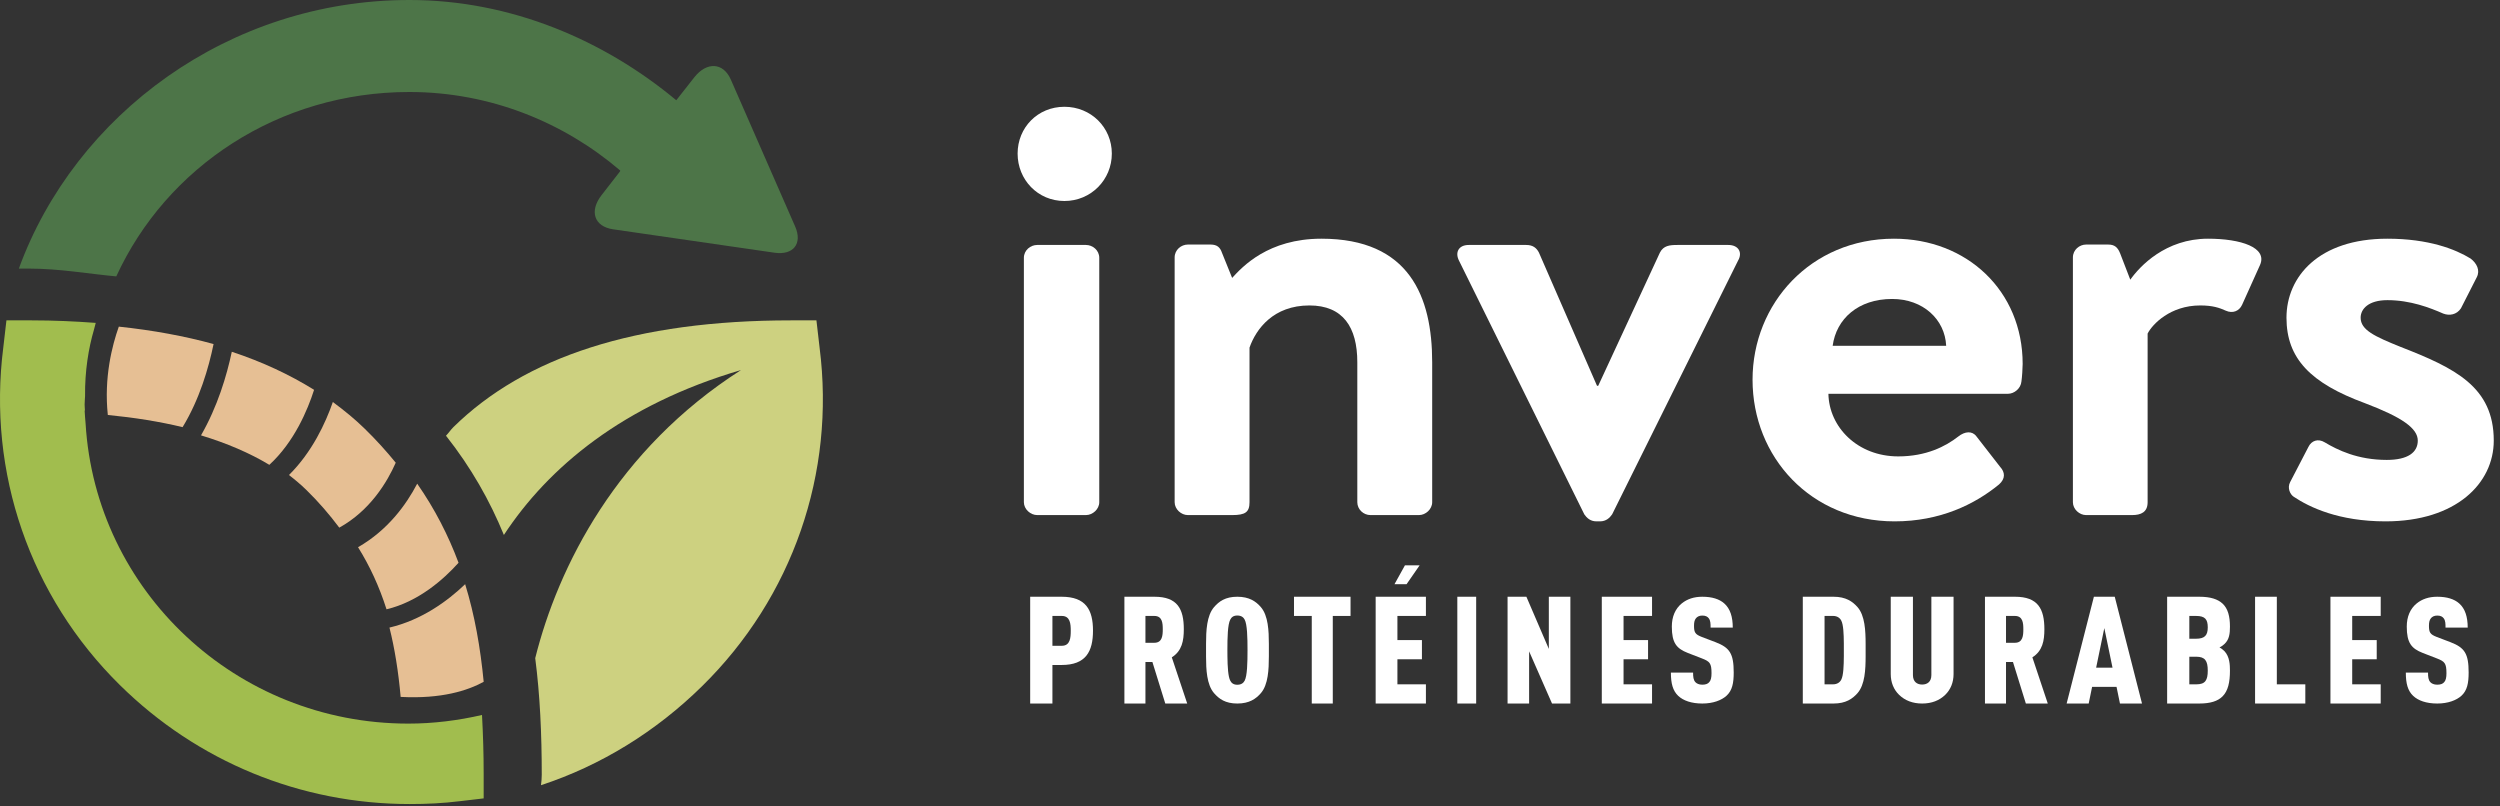
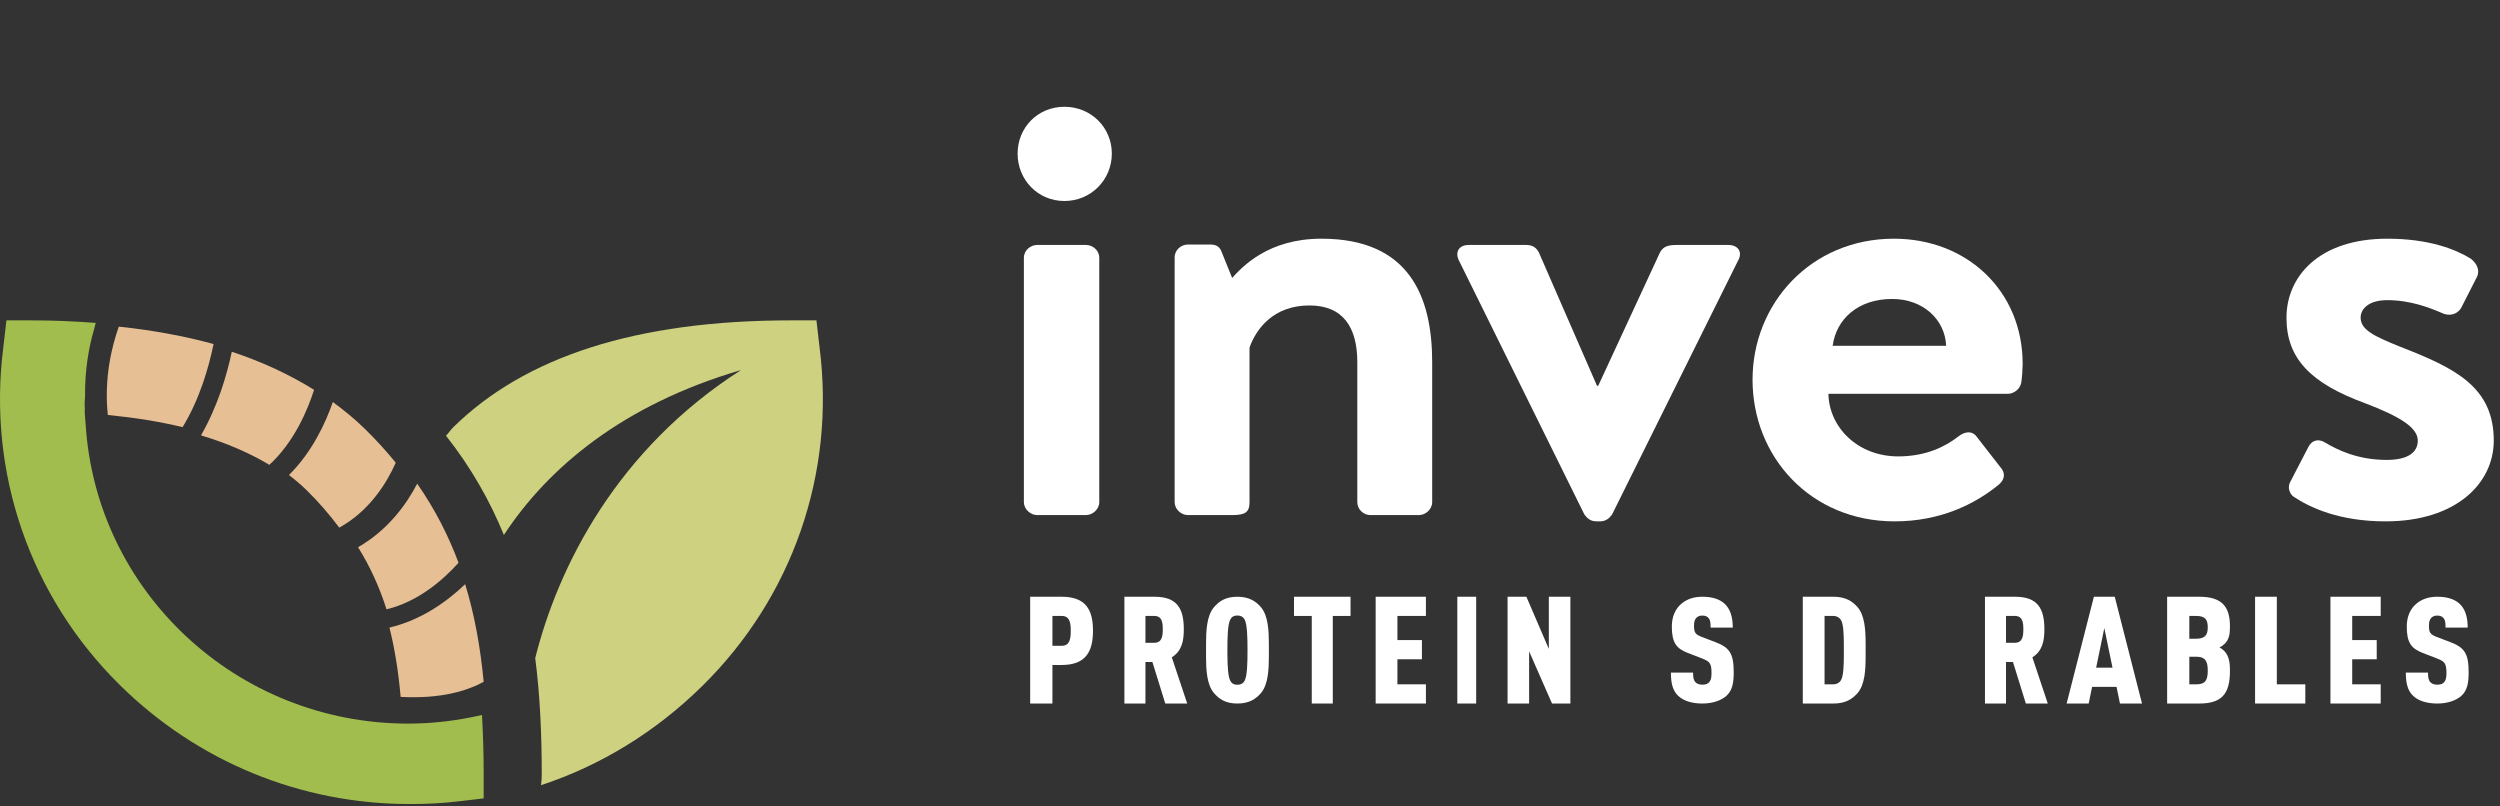
<svg xmlns="http://www.w3.org/2000/svg" width="372" height="120" viewBox="0 0 372 120" fill="none">
  <rect x="0" y="0" width="372" height="120" fill="#333333" stroke="none" />
  <path fill-rule="evenodd" clip-rule="evenodd" d="M121.485 47.67H117.711C94.569 47.67 78.076 53.128 67.459 63.563C67.074 63.942 66.734 64.456 66.363 64.836C70.098 69.562 72.893 74.509 74.978 79.602C81.571 69.564 92.667 60.224 110.265 55.062C91.791 66.879 83.048 84.303 79.641 97.933C80.354 103.446 80.613 109.216 80.613 115.289C80.613 115.811 80.567 116.331 80.5 116.837C89.438 113.904 97.63 108.833 104.469 102.104C117.952 88.857 124.336 70.379 121.956 51.739L121.485 47.67Z" fill="#CDD180" />
  <path fill-rule="evenodd" clip-rule="evenodd" d="M50.485 78.514C55.047 75.988 57.594 71.777 58.886 68.85C57.496 67.143 55.981 65.462 54.293 63.814C52.823 62.379 51.217 61.064 49.528 59.82C48.444 62.935 46.445 67.273 42.996 70.684C43.909 71.384 44.776 72.115 45.572 72.891C47.438 74.711 49.037 76.582 50.485 78.514Z" fill="#E6BF94" />
  <path fill-rule="evenodd" clip-rule="evenodd" d="M59.617 103.699C65.709 104.025 69.616 102.745 71.972 101.452C71.485 96.386 70.639 91.545 69.216 86.926C66.555 89.478 62.718 92.261 57.951 93.384C58.732 96.498 59.28 99.916 59.617 103.699Z" fill="#E6BF94" />
  <path fill-rule="evenodd" clip-rule="evenodd" d="M46.735 58.005C43.095 55.747 39.041 53.842 34.492 52.344C33.739 55.9 32.364 60.514 29.91 64.782C33.74 65.947 37.147 67.4 40.077 69.168C43.788 65.766 45.791 60.969 46.735 58.005Z" fill="#E6BF94" />
  <path fill-rule="evenodd" clip-rule="evenodd" d="M53.277 81.423C55.038 84.251 56.444 87.294 57.513 90.665C62.238 89.538 65.968 86.261 68.232 83.739C66.707 79.657 64.704 75.737 62.08 71.971C60.434 75.126 57.683 78.908 53.277 81.423Z" fill="#E6BF94" />
  <path fill-rule="evenodd" clip-rule="evenodd" d="M16.043 61.746C20.051 62.139 23.771 62.739 27.17 63.559C29.699 59.42 31.058 54.7 31.779 51.194C27.476 50.01 22.782 49.145 17.681 48.603C16.687 51.382 15.453 56.192 16.043 61.746Z" fill="#E6BF94" />
-   <path fill-rule="evenodd" clip-rule="evenodd" d="M17.304 41.127C24.793 24.809 41.502 13.689 60.917 13.689C72.916 13.689 83.892 18.196 92.296 25.381L92.252 25.511L89.527 29.021C87.648 31.411 88.416 33.715 91.228 34.12L115.238 37.602C118.056 38.01 119.441 36.255 118.315 33.695L108.745 11.838C107.623 9.284 105.166 9.142 103.294 11.528L100.63 14.917C89.907 5.998 76.053 0 60.917 0C34.048 0 11.158 17.065 2.805 39.966H4.295C8.86 39.966 13.189 40.749 17.304 41.127Z" fill="#4D7548" />
  <path fill-rule="evenodd" clip-rule="evenodd" d="M60.758 107.673C35.124 107.673 14.226 87.919 12.736 63.023C12.693 62.375 12.61 61.736 12.593 61.083C12.608 61.085 12.622 61.087 12.638 61.088C12.632 60.789 12.591 60.499 12.591 60.2C12.591 59.779 12.644 59.37 12.657 58.951C12.614 55.185 13.187 51.77 13.974 49.088C14.059 48.738 14.152 48.393 14.245 48.046C11.195 47.817 8.044 47.67 4.709 47.67H0.957L0.488 51.726C-1.881 70.316 4.448 88.744 17.852 101.95C29.358 113.295 44.668 119.641 60.961 119.641C63.512 119.641 65.9 119.528 68.433 119.216L71.97 118.801V115.103C71.97 112.116 71.877 109.231 71.723 106.389C68.195 107.199 64.536 107.673 60.758 107.673Z" fill="#A1BD4E" />
  <path fill-rule="evenodd" clip-rule="evenodd" d="M161.597 36.451H154.33C153.341 36.451 152.354 37.235 152.354 38.364V74.728C152.354 75.773 153.341 76.643 154.33 76.643H161.597C162.584 76.643 163.571 75.773 163.571 74.728V38.364C163.571 37.235 162.584 36.451 161.597 36.451Z" fill="white" />
  <path fill-rule="evenodd" clip-rule="evenodd" d="M158.386 15.889C154.417 15.889 151.42 18.975 151.42 22.855C151.42 26.735 154.417 29.909 158.386 29.909C162.353 29.909 165.44 26.735 165.44 22.855C165.44 18.975 162.353 15.889 158.386 15.889Z" fill="white" />
  <path fill-rule="evenodd" clip-rule="evenodd" d="M196.622 35.518C188.69 35.518 184.859 39.699 183.343 41.355L181.828 37.609C181.562 36.823 181.115 36.389 180.135 36.389H176.749C175.767 36.389 174.787 37.172 174.787 38.305V74.728C174.787 75.775 175.767 76.644 176.749 76.644H183.343C185.304 76.644 185.928 76.209 185.928 74.728V51.724C186.908 48.935 189.492 45.451 194.84 45.451C199.831 45.451 201.968 48.675 201.968 53.903V74.728C201.968 75.775 202.861 76.644 203.93 76.644H211.148C212.128 76.644 213.109 75.775 213.109 74.728V53.903C213.109 44.144 209.722 35.518 196.622 35.518Z" fill="white" />
  <path fill-rule="evenodd" clip-rule="evenodd" d="M257.172 36.451H249.609C248.439 36.451 247.539 36.539 246.997 37.581L237.814 57.406H237.635L228.991 37.581C228.631 36.886 228.092 36.451 227.1 36.451H218.547C217.017 36.451 216.477 37.581 217.107 38.799L235.745 76.535C236.104 77.055 236.645 77.578 237.545 77.578H238.085C238.986 77.578 239.526 77.055 239.886 76.535L258.613 38.799C259.333 37.581 258.703 36.451 257.172 36.451Z" fill="white" />
  <path fill-rule="evenodd" clip-rule="evenodd" d="M281.823 35.518C292.662 35.518 300.971 43.268 300.971 54.153C300.971 54.761 300.881 56.154 300.789 56.765C300.699 57.811 299.705 58.594 298.802 58.594H272.068C272.159 63.557 276.405 67.912 282.456 67.912C286.61 67.912 289.5 66.432 291.396 64.951C292.389 64.168 293.475 64.08 294.107 64.951L297.628 69.479C298.352 70.262 298.441 71.22 297.448 72.092C293.834 75.053 288.687 77.579 281.914 77.579C269.45 77.579 260.779 67.998 260.779 56.504C260.779 45.183 269.45 35.518 281.823 35.518ZM281.552 44.486C276.495 44.486 273.242 47.447 272.701 51.452H289.59C289.409 47.533 286.159 44.486 281.552 44.486Z" fill="white" />
-   <path fill-rule="evenodd" clip-rule="evenodd" d="M328.55 35.518C322.234 35.518 318.41 39.611 316.987 41.617L315.474 37.695C315.12 36.823 314.675 36.389 313.697 36.389H310.405C309.426 36.389 308.448 37.172 308.448 38.305V74.728C308.448 75.775 309.426 76.644 310.405 76.644H317.254C318.588 76.644 319.566 76.209 319.566 74.728V49.634C320.278 48.238 322.947 45.451 327.394 45.451C329.261 45.451 330.241 45.798 331.219 46.236C332.197 46.669 333.176 46.322 333.62 45.363L336.288 39.438C337.444 36.823 333.442 35.518 328.55 35.518Z" fill="white" />
  <path fill-rule="evenodd" clip-rule="evenodd" d="M357.232 51.628C353.343 50.06 351.263 49.102 351.263 47.275C351.263 45.968 352.439 44.662 355.242 44.662C358.679 44.662 361.573 45.794 363.564 46.664C364.469 47.012 365.554 46.838 366.187 45.881L368.538 41.266C369.083 40.221 368.538 39.175 367.634 38.478C365.373 37.085 361.394 35.518 355.242 35.518C345.021 35.518 340.228 41.179 340.228 47.275C340.228 53.369 343.845 57.026 351.894 59.989C357.413 62.079 359.766 63.733 359.766 65.561C359.766 67.303 358.319 68.435 355.152 68.435C350.809 68.435 347.825 66.955 345.925 65.823C344.93 65.212 343.936 65.561 343.483 66.52L340.77 71.743C340.316 72.614 340.77 73.573 341.311 73.921C343.664 75.488 348.007 77.579 354.971 77.579C365.464 77.579 371.072 71.918 371.072 65.561C371.072 57.55 365.284 54.764 357.232 51.628Z" fill="white" />
  <path fill-rule="evenodd" clip-rule="evenodd" d="M157.976 88.795C161.566 88.795 162.637 90.735 162.637 93.839C162.637 96.962 161.566 98.949 157.976 98.949H156.6V104.685H153.29V88.795H157.976ZM157.998 91.652H156.6V96.093H157.998C159.258 96.093 159.328 94.865 159.328 93.861C159.328 92.857 159.258 91.652 157.998 91.652Z" fill="white" />
  <path fill-rule="evenodd" clip-rule="evenodd" d="M171.786 88.795C175.203 88.795 176.151 90.604 176.151 93.638C176.151 95.333 175.886 96.852 174.365 97.812L176.657 104.685H173.394L171.477 98.503H170.441V104.685H167.311V88.795H171.786ZM171.763 91.652H170.441V95.646H171.763C172.953 95.646 173.02 94.553 173.02 93.638C173.02 92.722 172.953 91.652 171.763 91.652Z" fill="white" />
  <path fill-rule="evenodd" clip-rule="evenodd" d="M184.11 88.795C185.901 88.795 186.884 89.493 187.621 90.344C188.714 91.617 188.804 93.866 188.808 95.803V97.676C188.804 99.613 188.714 101.864 187.621 103.136C186.884 103.987 185.901 104.685 184.11 104.685C182.323 104.685 181.385 103.987 180.646 103.136C179.554 101.864 179.463 99.613 179.46 97.676V95.803C179.463 93.866 179.554 91.617 180.646 90.344C181.385 89.493 182.323 88.795 184.11 88.795ZM184.11 91.588C183.53 91.588 183.24 91.849 183.061 92.2C182.681 92.919 182.636 94.862 182.636 96.74L182.642 97.677C182.661 99.23 182.744 100.679 183.061 101.28C183.24 101.629 183.53 101.891 184.11 101.891C184.693 101.891 185.028 101.629 185.207 101.28C185.586 100.559 185.631 98.616 185.631 96.74C185.631 94.862 185.586 92.919 185.207 92.2C185.028 91.849 184.693 91.588 184.11 91.588Z" fill="white" />
  <path fill-rule="evenodd" clip-rule="evenodd" d="M192.547 91.652H195.19V104.685H198.318V91.652H200.959V88.795H192.547V91.652Z" fill="white" />
  <path fill-rule="evenodd" clip-rule="evenodd" d="M204.698 104.685H212.176V101.827H207.935V98.1H211.583V95.244H207.935V91.651H212.176V88.795H204.698V104.685Z" fill="white" />
-   <path fill-rule="evenodd" clip-rule="evenodd" d="M209.055 84.121L207.502 86.925H209.3L211.241 84.121H209.055Z" fill="white" />
  <path fill-rule="evenodd" clip-rule="evenodd" d="M216.85 104.685H219.654V88.795H216.85V104.685Z" fill="white" />
  <path fill-rule="evenodd" clip-rule="evenodd" d="M230.467 96.561L227.127 88.795H224.326V104.685H227.532V96.919L230.941 104.685H233.673V88.795H230.467V96.561Z" fill="white" />
-   <path fill-rule="evenodd" clip-rule="evenodd" d="M238.347 104.685H245.824V101.827H241.584V98.1H245.231V95.244H241.584V91.651H245.824V88.795H238.347V104.685Z" fill="white" />
  <path fill-rule="evenodd" clip-rule="evenodd" d="M255.279 95.558L253.209 94.77C252.256 94.397 252.07 94.113 252.07 93.129C252.07 92.604 252.139 92.275 252.349 92.012C252.535 91.771 252.837 91.596 253.302 91.596C253.79 91.596 254.069 91.749 254.255 91.99C254.535 92.34 254.535 92.844 254.535 93.39H257.836C257.836 91.814 257.464 90.568 256.558 89.78C255.836 89.145 254.767 88.795 253.302 88.795C252.048 88.795 251.047 89.145 250.257 89.78C249.258 90.591 248.768 91.792 248.768 93.238C248.768 95.668 249.466 96.499 251.14 97.156L253.232 97.967C254.419 98.425 254.674 98.688 254.674 100.176C254.674 100.809 254.581 101.226 254.35 101.489C254.14 101.751 253.814 101.882 253.302 101.882C252.792 101.882 252.465 101.707 252.28 101.511C251.977 101.183 251.932 100.723 251.932 100.088H248.629C248.629 101.686 248.91 102.78 249.721 103.547C250.466 104.247 251.676 104.685 253.302 104.685C254.907 104.685 256.163 104.203 256.906 103.525C257.766 102.737 257.976 101.642 257.976 100.066C257.976 97.244 257.373 96.368 255.279 95.558Z" fill="white" />
  <path fill-rule="evenodd" clip-rule="evenodd" d="M272.84 88.795C274.663 88.795 275.665 89.508 276.395 90.334C277.509 91.597 277.601 93.875 277.605 95.808V97.67C277.601 99.603 277.509 101.881 276.395 103.144C275.665 103.97 274.663 104.685 272.84 104.685H268.257V88.795H272.84ZM272.77 91.651H271.493V101.827H272.77C273.364 101.827 273.774 101.538 273.979 101.134C274.301 100.521 274.355 99.087 274.364 97.605L274.363 95.752C274.353 94.31 274.295 92.945 273.979 92.342C273.774 91.94 273.364 91.651 272.77 91.651Z" fill="white" />
-   <path fill-rule="evenodd" clip-rule="evenodd" d="M287.388 100.447C287.388 101.464 286.761 101.86 286.016 101.86C285.272 101.86 284.645 101.464 284.645 100.447V88.795H281.343V100.293C281.343 101.551 281.786 102.611 282.577 103.383C283.459 104.244 284.622 104.685 286.016 104.685C287.412 104.685 288.574 104.244 289.458 103.383C290.247 102.611 290.69 101.551 290.69 100.293V88.795H287.388V100.447Z" fill="white" />
  <path fill-rule="evenodd" clip-rule="evenodd" d="M299.837 88.795C303.256 88.795 304.204 90.604 304.204 93.638C304.204 95.333 303.937 96.852 302.418 97.812L304.71 104.685H301.447L299.53 98.503H298.494V104.685H295.363V88.795H299.837ZM299.816 91.652H298.494V95.646H299.816C301.006 95.646 301.073 94.553 301.073 93.638C301.073 92.722 301.006 91.652 299.816 91.652Z" fill="white" />
  <path fill-rule="evenodd" clip-rule="evenodd" d="M314.675 88.795L318.731 104.685H315.45L314.941 102.208H311.305L310.797 104.685H307.515L311.571 88.795H314.675ZM313.122 93.46L311.905 99.352H314.343L313.122 93.46Z" fill="white" />
  <path fill-rule="evenodd" clip-rule="evenodd" d="M327.26 88.795C328.911 88.795 330.004 89.152 330.724 89.821C331.515 90.558 331.817 91.719 331.817 93.236C331.817 94.262 331.724 95.133 331.027 95.803C330.816 96.003 330.585 96.182 330.259 96.338C330.56 96.494 330.795 96.695 331.003 96.895C331.77 97.721 331.817 98.903 331.817 99.797C331.817 101.516 331.537 102.811 330.7 103.635C330.004 104.328 328.911 104.685 327.26 104.685H322.47V88.795H327.26ZM326.818 97.721H325.771V101.829H326.818C328.143 101.829 328.515 101.226 328.515 99.775C328.515 98.324 328.098 97.721 326.818 97.721ZM326.771 91.652H325.771V95.043H326.771C328.074 95.043 328.515 94.529 328.515 93.348C328.515 92.142 328.098 91.652 326.771 91.652Z" fill="white" />
  <path fill-rule="evenodd" clip-rule="evenodd" d="M338.792 88.795H335.555V104.685H343.032V101.829H338.792V88.795Z" fill="white" />
  <path fill-rule="evenodd" clip-rule="evenodd" d="M346.771 104.685H354.249V101.827H350.008V98.1H353.656V95.244H350.008V91.651H354.249V88.795H346.771V104.685Z" fill="white" />
  <path fill-rule="evenodd" clip-rule="evenodd" d="M364.637 95.558L362.568 94.77C361.615 94.397 361.429 94.113 361.429 93.129C361.429 92.604 361.498 92.275 361.708 92.012C361.894 91.771 362.196 91.596 362.661 91.596C363.148 91.596 363.428 91.749 363.614 91.99C363.893 92.34 363.893 92.844 363.893 93.39H367.195C367.195 91.814 366.822 90.568 365.916 89.78C365.194 89.145 364.126 88.795 362.661 88.795C361.406 88.795 360.405 89.145 359.616 89.78C358.616 90.591 358.127 91.792 358.127 93.238C358.127 95.668 358.825 96.499 360.498 97.156L362.592 97.967C363.776 98.425 364.032 98.688 364.032 100.176C364.032 100.809 363.939 101.226 363.708 101.489C363.498 101.751 363.173 101.882 362.661 101.882C362.151 101.882 361.823 101.707 361.639 101.511C361.336 101.183 361.291 100.723 361.291 100.088H357.987C357.987 101.686 358.268 102.78 359.08 103.547C359.824 104.247 361.034 104.685 362.661 104.685C364.265 104.685 365.521 104.203 366.264 103.525C367.124 102.737 367.334 101.642 367.334 100.066C367.334 97.244 366.731 96.368 364.637 95.558Z" fill="white" />
</svg>